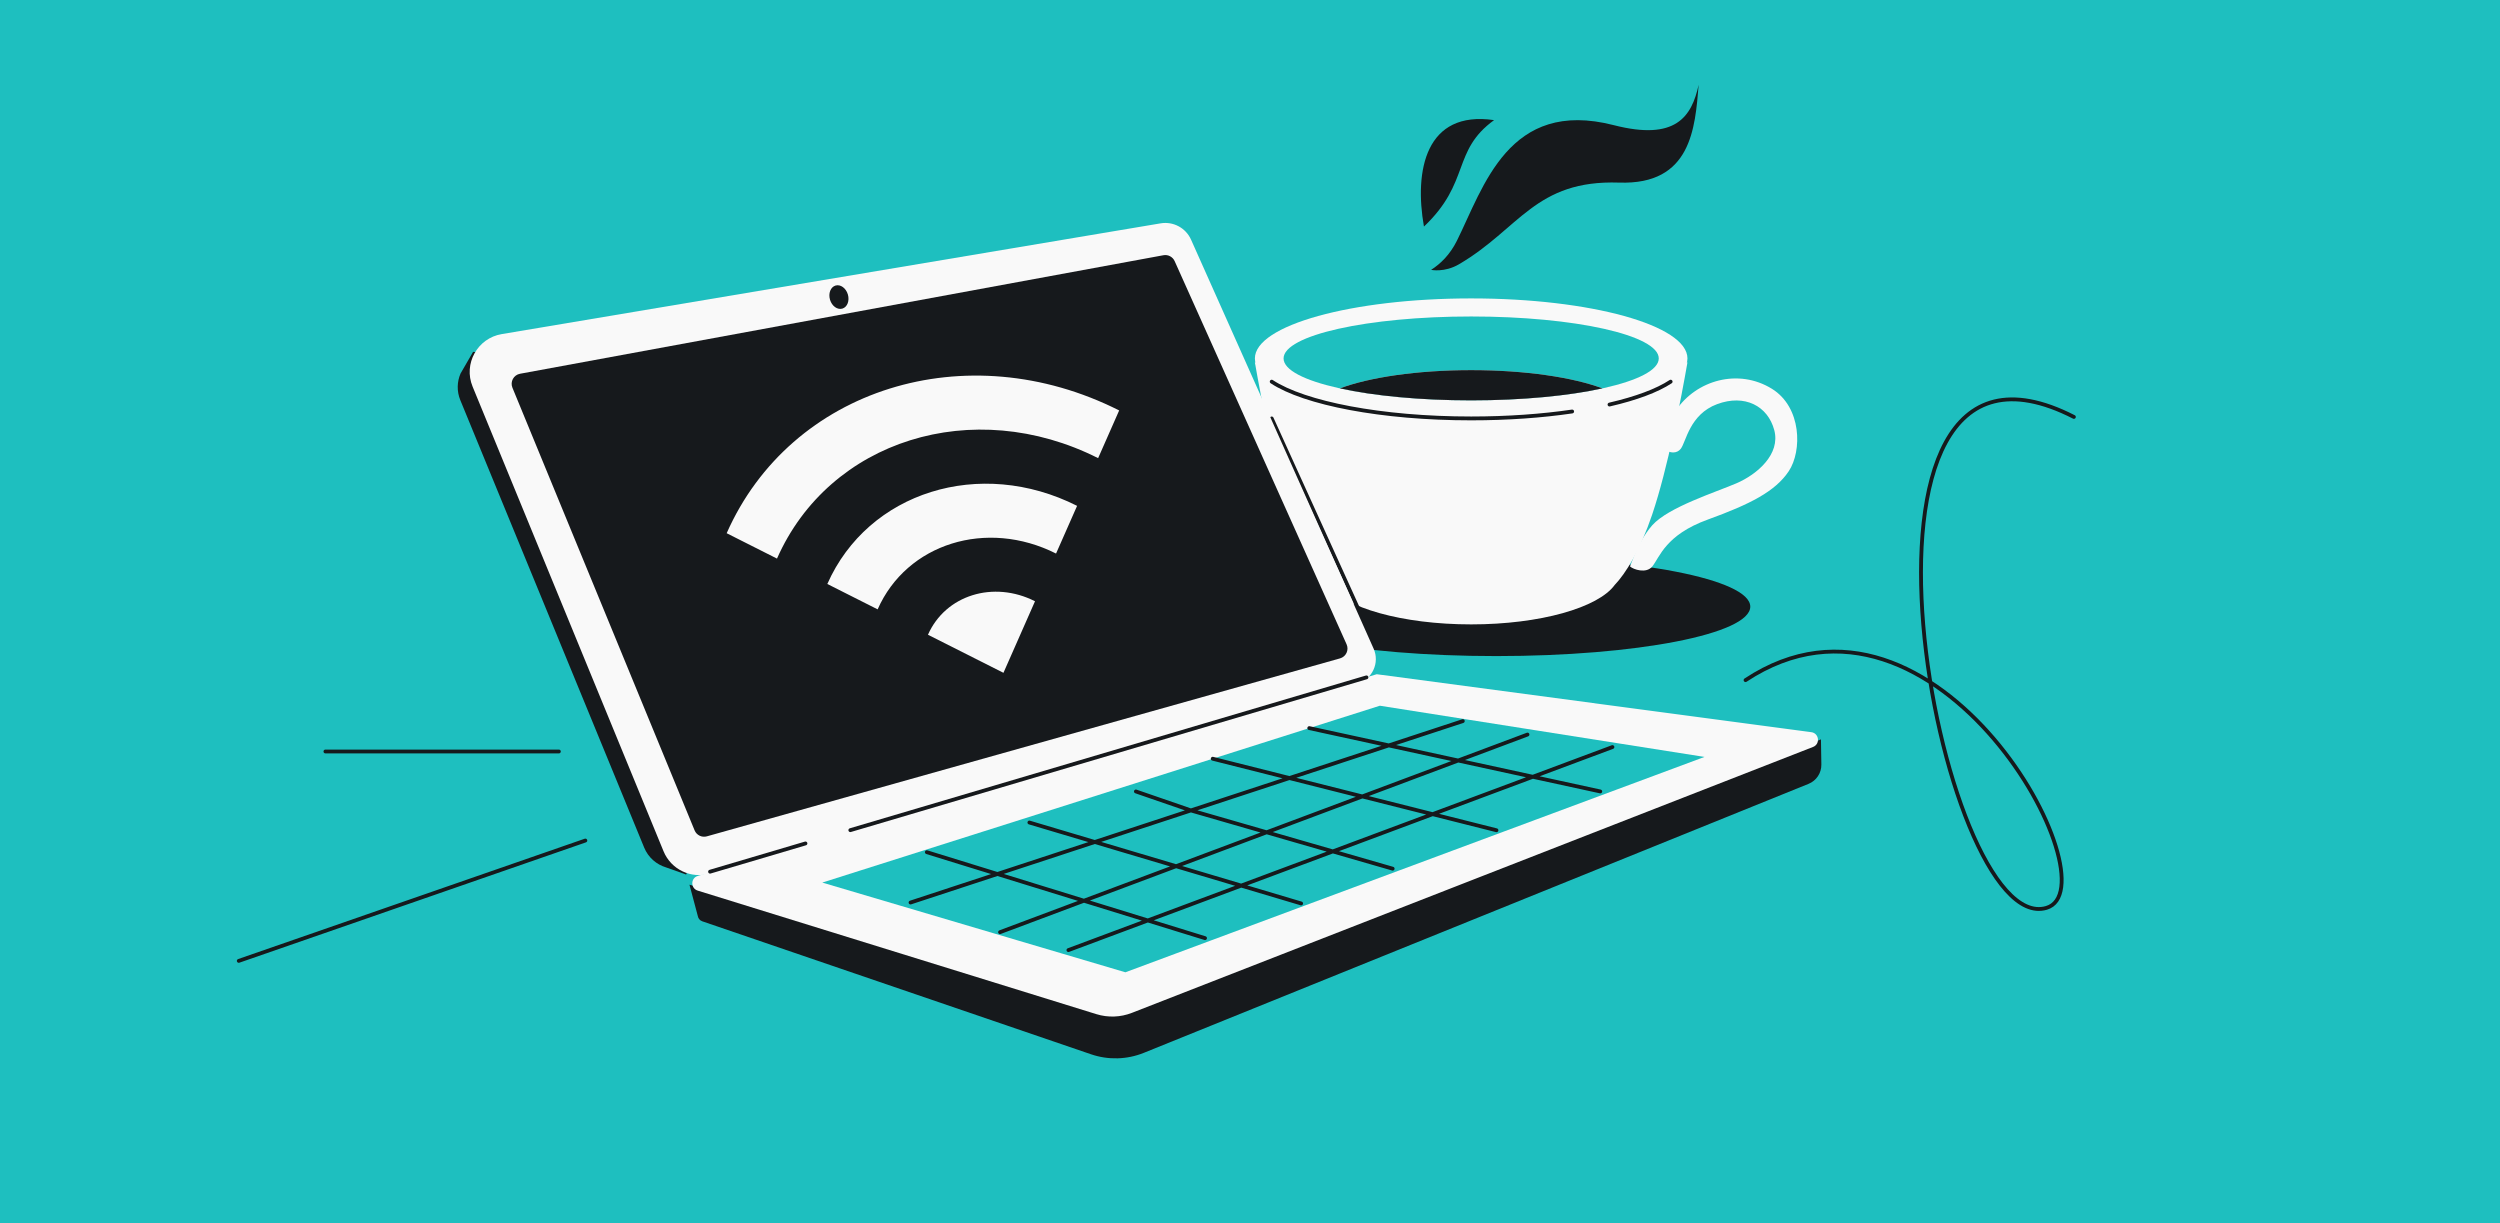
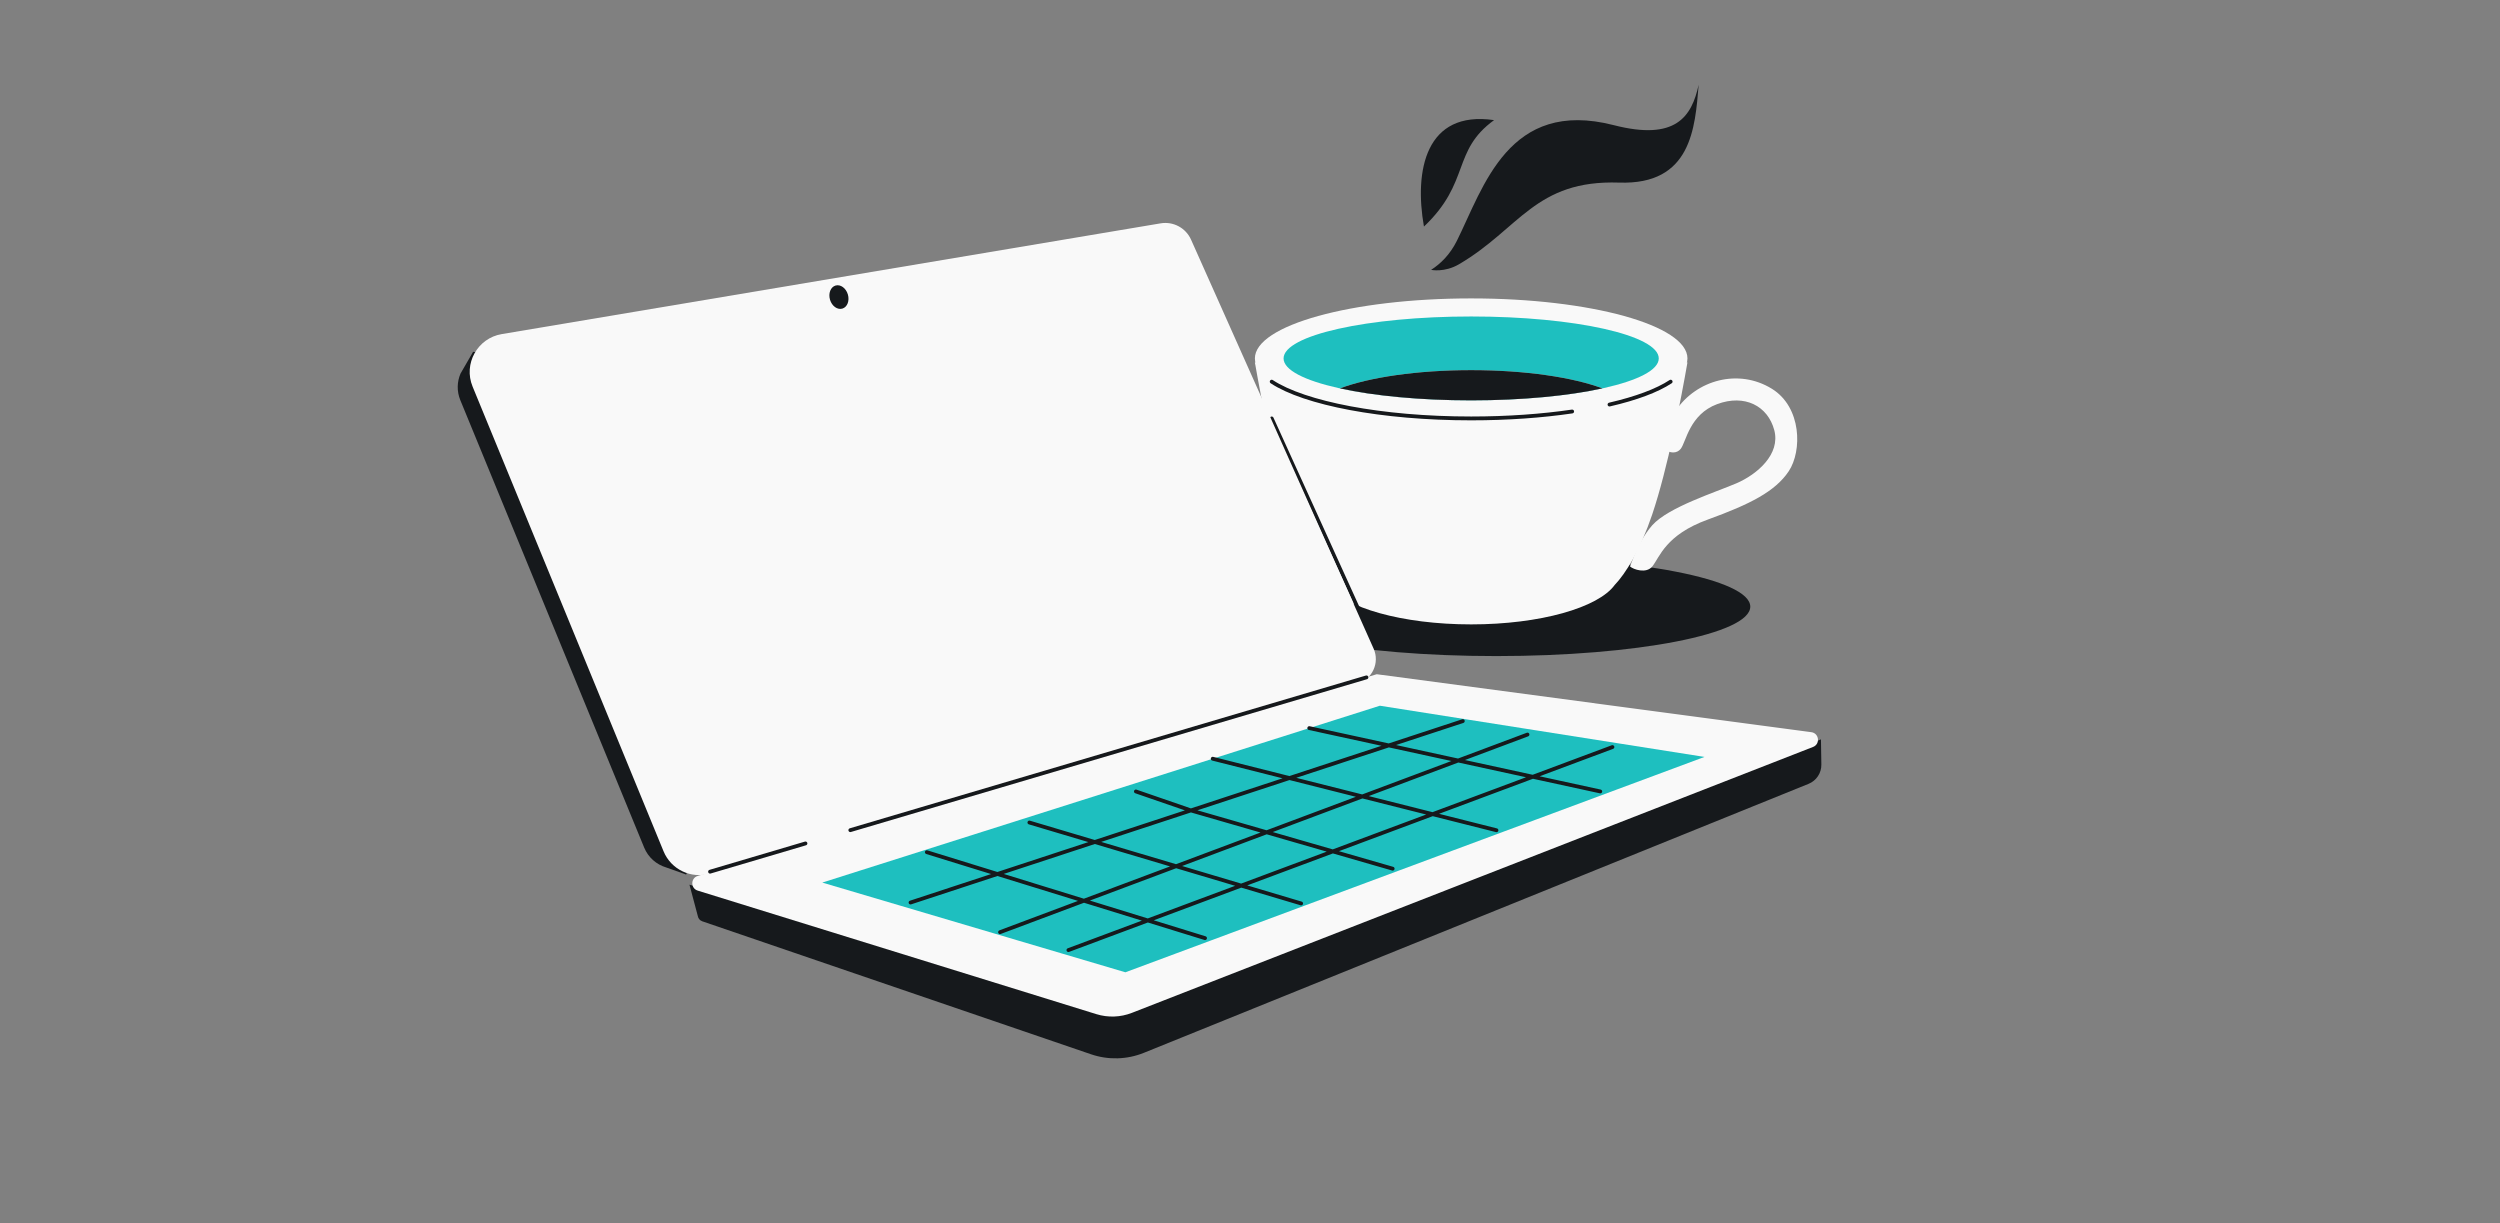
<svg xmlns="http://www.w3.org/2000/svg" width="1304" height="638" viewBox="0 0 1304 638" fill="none">
  <rect x="0" y="0" width="1304" height="638" fill="#808080" stroke="none" />
  <g clip-path="url(#clip0_1437_991)">
-     <rect width="1304" height="638" transform="matrix(1 0 0 -1 0 638)" fill="#1EBFBF" />
    <ellipse cx="780.449" cy="316.422" rx="132.498" ry="25.791" fill="#16191C" />
    <path d="M876.704 234.06C874.513 236.875 871.099 236.015 869.666 235.234L873.969 214.316C884.754 198.138 906.823 192.042 924.21 202.782C939.793 212.406 940.045 235.234 933.007 245.79C925.97 256.346 912.871 262.993 890.781 271.008C868.692 279.023 865.758 290.557 861.849 295.444C858.721 299.354 851.97 297.073 850.211 295.444L852.661 289.189C854.224 285.279 857.79 278.471 861.849 273.94C870.278 264.53 894.711 256.81 905.659 252.119C916.606 247.427 928.796 236.87 925.461 224.364C922.094 211.737 910.039 205.442 895.643 210.802C881.247 216.163 879.442 230.542 876.704 234.06Z" fill="#F9F9F9" />
    <path fill-rule="evenodd" clip-rule="evenodd" d="M672.96 268.423C664.915 244.611 657.779 207.72 654.548 189.004L782.014 204.848L880.177 189.004C876.946 207.72 869.81 244.611 861.766 268.423C855.428 287.181 847.938 299.156 842.213 305.134C833.613 316.953 803.361 325.683 767.36 325.683C731.335 325.683 701.065 316.941 692.49 305.11C686.767 299.124 679.289 287.156 672.96 268.423Z" fill="#F9F9F9" />
    <ellipse cx="767.362" cy="186.952" rx="112.814" ry="31.299" fill="#F9F9F9" />
    <path d="M663.32 199.071C680.392 210.339 720.548 218.251 767.364 218.251C786.388 218.251 804.311 216.944 820.033 214.637M839.514 211.014C853.323 207.823 864.343 203.735 871.408 199.071" stroke="#16191C" stroke-width="2" stroke-linecap="round" stroke-linejoin="round" />
    <ellipse cx="767.361" cy="186.952" rx="97.85" ry="21.875" fill="#1EBFBF" />
    <path fill-rule="evenodd" clip-rule="evenodd" d="M835.823 202.581C818.176 206.445 794.014 208.827 767.363 208.827C740.713 208.827 716.55 206.445 698.904 202.581C714.269 196.815 739.209 193.066 767.363 193.066C795.518 193.066 820.458 196.815 835.823 202.581Z" fill="#D9D9D9" />
    <path fill-rule="evenodd" clip-rule="evenodd" d="M835.823 202.581C818.176 206.445 794.014 208.827 767.363 208.827C740.713 208.827 716.55 206.445 698.904 202.581C714.269 196.815 739.209 193.066 767.363 193.066C795.518 193.066 820.458 196.815 835.823 202.581Z" fill="#16191C" />
    <path d="M841.74 65.279C786.838 51.179 773.79 97.739 759.909 125.6C756.304 132.834 751.448 137.558 746.456 140.761C746.456 140.761 753.43 142.28 761.051 137.814C792.628 119.309 800.789 93.753 844.543 95.243C882.217 96.526 884.17 66.806 886.024 44.191C882.393 60.866 874.118 73.594 841.74 65.279Z" fill="#16191C" />
    <path d="M779.313 62.656C757.17 78.702 767.118 95.069 742.728 118.175C737.584 89.023 743.568 57.425 779.313 62.656Z" fill="#16191C" />
    <path d="M663.321 218.252L709.175 319.203" stroke="#16191C" stroke-width="2" stroke-linecap="round" stroke-linejoin="round" />
    <path d="M569.083 549.913L366.348 480.567C364.965 480.094 364.178 478.994 363.976 477.803L359.624 461.458L383.803 468.596L722.524 367.979L926.251 395.145L949.809 385.652L950.023 398.775C950.095 403.19 947.443 407.194 943.35 408.85L596.64 549.156C587.845 552.715 578.061 552.984 569.083 549.913Z" fill="#16191C" />
    <path d="M363.969 456.876L718.109 351.679L944.775 381.903C948.877 382.45 949.557 388.1 945.702 389.605L590.371 528.318C584.458 530.626 577.937 530.86 571.875 528.981L363.924 464.542C360.14 463.369 360.172 458.004 363.969 456.876Z" fill="#F9F9F9" />
    <path d="M686.686 332.81L602.881 142.744C599.601 135.305 591.723 131.005 583.691 132.27L256.44 183.822C254.751 184.088 253.035 184.137 251.333 183.967L246.764 183.51L240.239 194.797C238.395 199.038 238.165 204.014 240.106 208.737L335.996 442.088C338.123 447.264 342.424 450.949 347.451 452.451L357.891 456.159L359.533 451.9L675.433 357.207C685.757 354.112 691.035 342.671 686.686 332.81Z" fill="#16191C" />
    <path d="M716.474 338.335L621.245 124.994C618.516 118.881 612 115.387 605.399 116.496L261.704 174.266C249.03 176.396 241.614 189.742 246.499 201.629L346.105 444.024C350.001 453.506 360.428 458.515 370.265 455.631L708.038 356.59C715.798 354.315 719.77 345.719 716.474 338.335Z" fill="#F9F9F9" />
-     <path d="M362.307 433.13L267.28 202.234C265.988 199.096 267.913 195.564 271.251 194.949L606.852 133.129C609.272 132.683 611.684 133.949 612.692 136.195L702.385 336.086C703.721 339.063 702.099 342.531 698.958 343.414L368.691 436.239C366.082 436.972 363.338 435.635 362.307 433.13Z" fill="#16191C" />
-     <path fill-rule="evenodd" clip-rule="evenodd" d="M379.03 278.123L405.279 291.363C432.549 229.528 507.553 206.067 572.781 238.969L583.755 214.085C504.09 173.902 412.429 202.573 379.03 278.123ZM484.027 331.083L523.4 350.943L539.86 313.618C518.167 302.6 493.135 310.43 484.027 331.083ZM457.779 317.843L431.53 304.603C452.803 256.549 511.149 238.299 561.81 263.852L550.836 288.735C514.612 270.464 472.923 283.504 457.779 317.843Z" fill="#F9F9F9" />
    <ellipse cx="4.856" cy="6.271" rx="4.856" ry="6.271" transform="matrix(0.959 -0.284 0.284 0.959 431.152 150.322)" fill="#16191C" />
    <path d="M712.743 353.317L443.527 433.012M370.365 454.67L420.128 439.939" stroke="#16191C" stroke-width="2" stroke-linecap="round" />
    <path d="M428.901 460.348L481.12 443.785L532.141 427.603L582.638 411.587L632.565 395.751L682.921 379.78L719.737 368.103L765.471 375.316L802.185 381.107L845.627 387.959L889.068 394.81L838.445 413.636L783.921 433.912L729.735 454.063L681.375 472.047L632.004 490.407L586.995 507.145L553.136 497.122L519.277 487.1L469.799 472.454L428.901 460.348Z" fill="#1EBFBF" />
    <path d="M632.556 395.749L672.561 405.835M682.913 379.778L724.391 388.807M565.381 469.822L520.247 455.876M565.381 469.822L598.688 480.113L628.541 489.337M565.381 469.822L613.441 451.816M565.381 469.822L521.63 486.213M520.247 455.876L571.04 439.188M520.247 455.876L474.935 470.762M520.247 455.876L483.441 444.503M647.41 461.932L613.441 451.816M647.41 461.932L747.255 424.668M647.41 461.932L557.284 495.569M647.41 461.932L678.671 471.242M613.441 451.816L571.04 439.188M613.441 451.816L660.672 434.12M571.04 439.188L621.178 422.716M571.04 439.188L536.927 429.029M621.178 422.716L660.672 434.12M621.178 422.716L672.561 405.835M621.178 422.716L592.487 412.82M660.672 434.12L695.199 444.091L726.408 453.103M660.672 434.12L710.581 415.421M747.255 424.668L710.581 415.421M747.255 424.668L841.046 389.663M747.255 424.668L780.556 433.064M710.581 415.421L672.561 405.835M710.581 415.421L760.587 396.687M672.561 405.835L724.391 388.807M724.391 388.807L760.587 396.687M724.391 388.807L753.523 379.237L762.99 376.126M760.587 396.687L799.511 405.16L834.698 412.82M760.587 396.687L796.74 383.141" stroke="#16191C" stroke-width="2" stroke-linecap="round" />
-     <path d="M1081.74 217.471C947.197 148.706 1011.56 490.03 1067.41 473.555C1103.61 462.874 1010.38 288.754 910.474 354.757M169.736 391.977L291.504 391.977M305.313 438.425L124.543 501.192" stroke="#16191C" stroke-width="2" stroke-linecap="round" />
  </g>
  <defs>
    <clipPath id="clip0_1437_991">
      <rect width="1304" height="638" fill="white" transform="matrix(1 0 0 -1 0 638)" />
    </clipPath>
  </defs>
</svg>